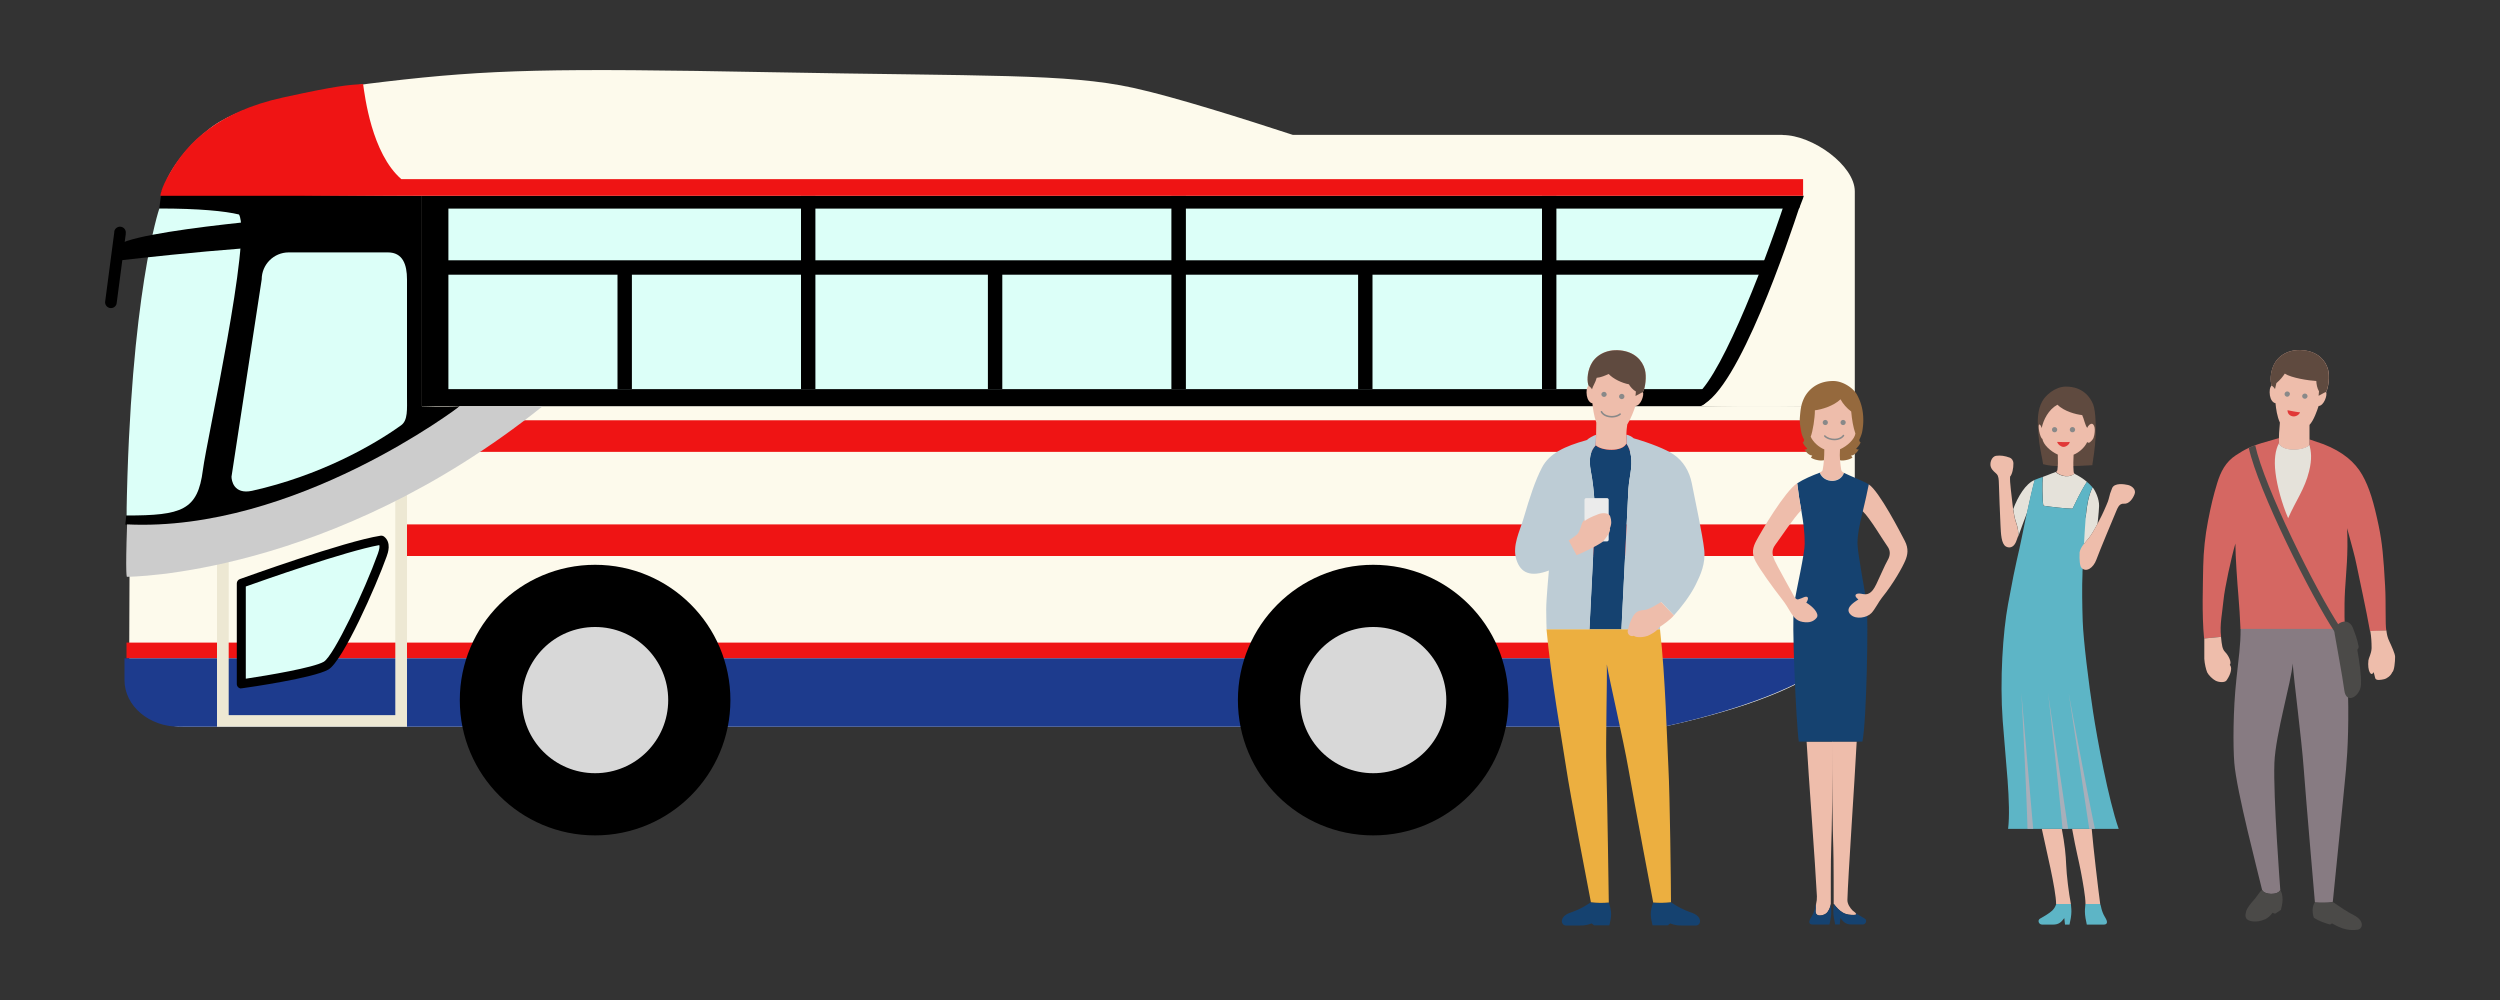
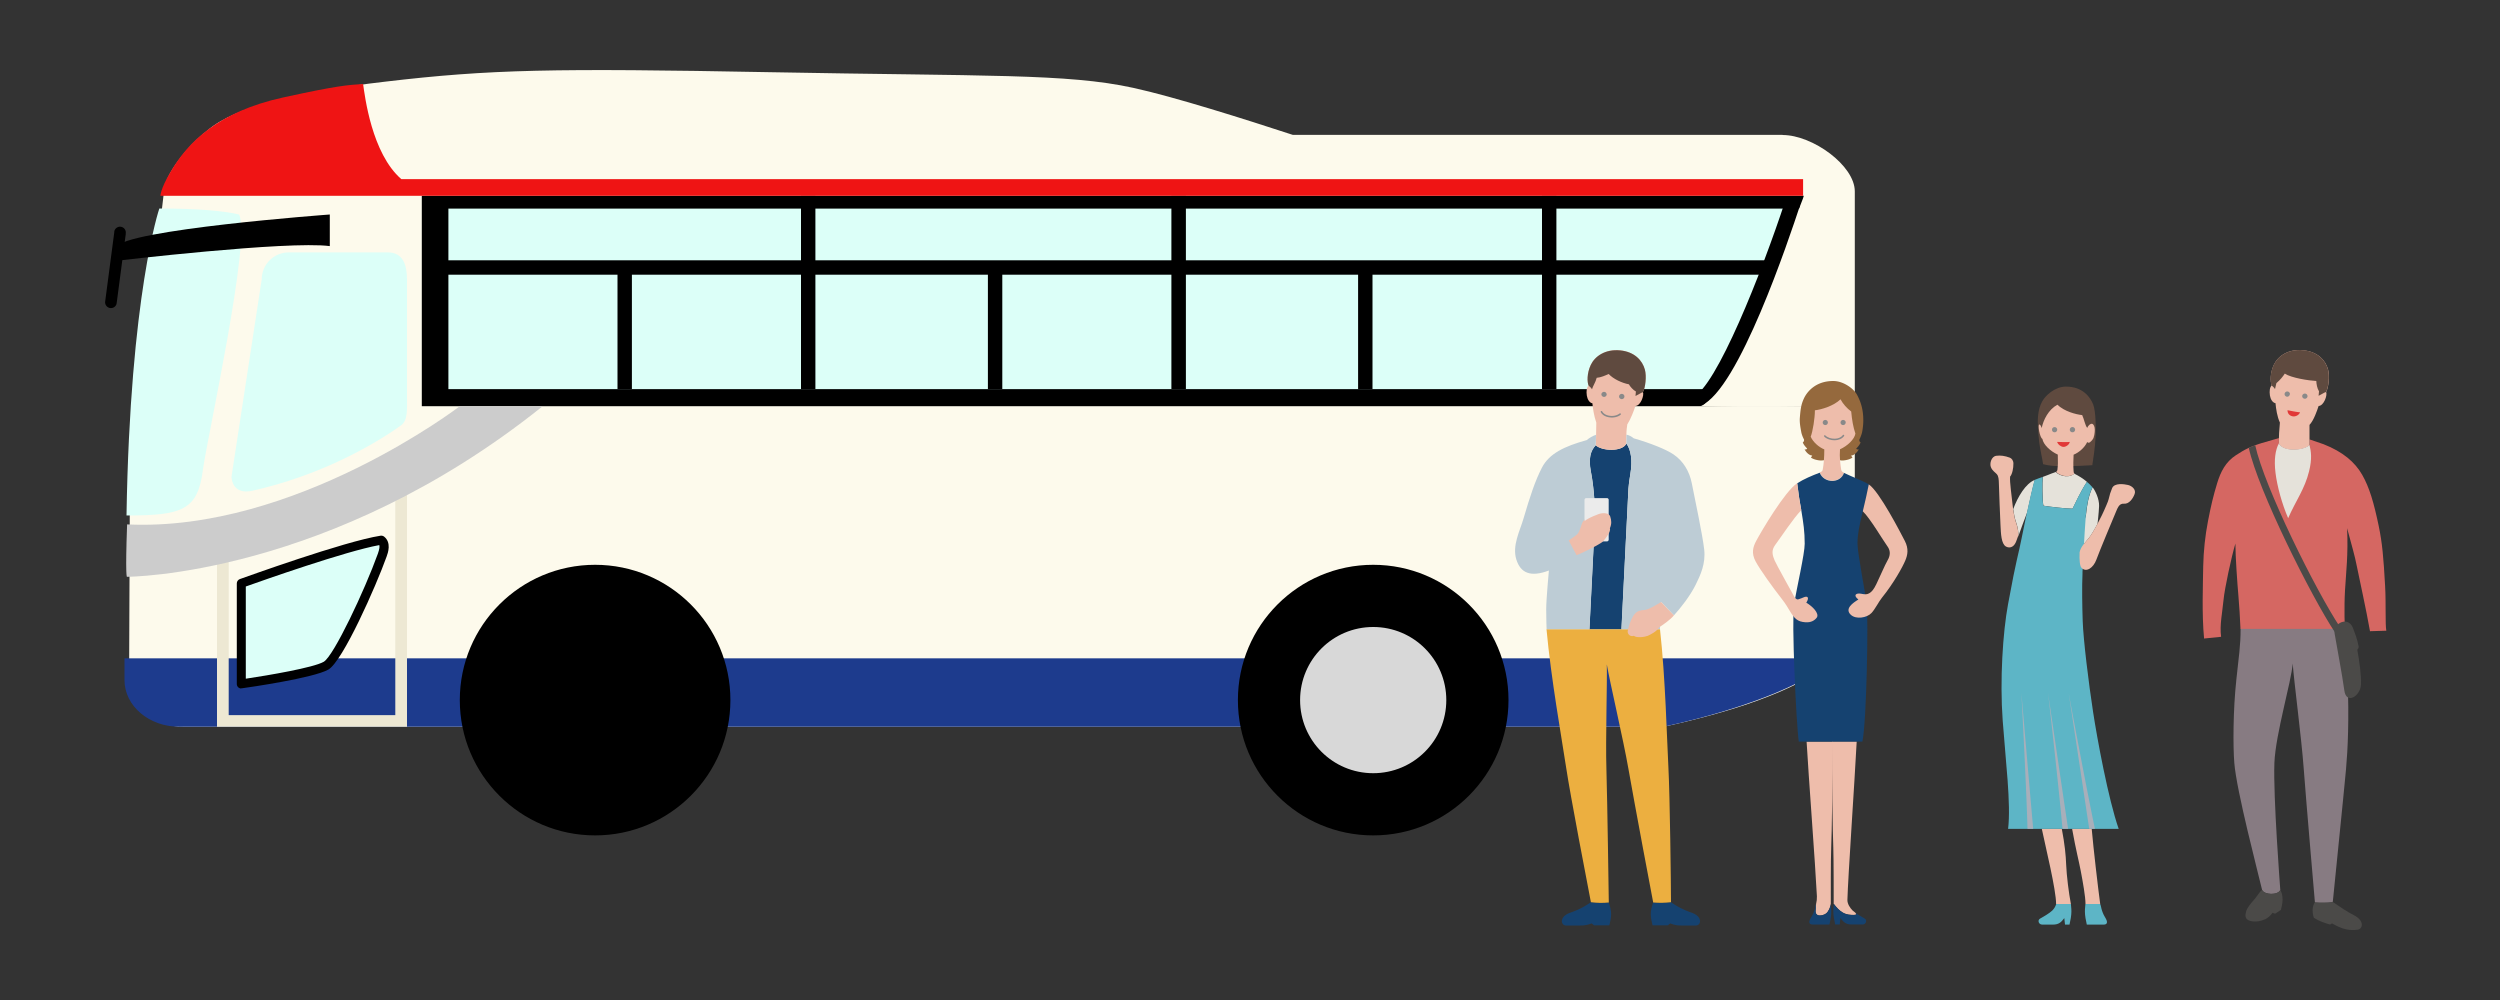
<svg xmlns="http://www.w3.org/2000/svg" id="_レイヤー_2" viewBox="0 0 250 100">
  <rect x="0" y="0" width="250" height="100" fill="#333333" stroke="none" />
  <defs>
    <clipPath id="clippath">
      <path d="M0 0h250v100H0z" class="cls-9" />
    </clipPath>
    <clipPath id="clippath-1">
-       <path d="M10.5 7h174.99v76.54H10.5z" class="cls-9" />
+       <path d="M10.5 7h174.99v76.54H10.5" class="cls-9" />
    </clipPath>
    <style>.cls-1{fill:#4b4a48}.cls-1,.cls-12,.cls-13,.cls-15,.cls-17,.cls-19,.cls-2,.cls-20,.cls-21,.cls-23,.cls-3,.cls-4,.cls-7,.cls-9{stroke-width:0}.cls-2{fill:#5db5c6}.cls-3{fill:#5f4a3f}.cls-4{fill:#898989}.cls-9{fill:none}.cls-12{fill:#fdfaec}.cls-13{fill:#e5e2da}.cls-15{fill:#dcfff8}.cls-17{fill:#154270}.cls-19{fill:#ef1414}.cls-20{fill:#eebdab}.cls-21{fill:#e13837}.cls-23{fill:#d8d8d8}</style>
  </defs>
  <g id="_レイヤー_2-2" style="clip-path:url(#clippath)">
    <g style="clip-path:url(#clippath-1)">
      <path d="M178.26 13.49h-48.97c-4.8-1.57-11.89-3.82-15.99-4.71-6.6-1.44-14.67-1.15-36.31-1.56-21.65-.41-27.98-.29-38.5.95-8.47.99-14.9 2.42-17.76 4.89-1.9 1.44-4.33 4.48-4.33 6.08l-3.41 28.91-.08 19.97c0 2.58 2.44 4.66 5.46 4.66h147.98c13.58-2.97 19.13-6.84 19.13-10.71V19.14c0-2.58-4.21-5.64-7.23-5.64h.01Z" class="cls-12" />
-       <path d="M185.22 45.19H36.26l.69-3.16h148.28v3.16Zm0 10.41H39.84l.06-3.16h145.32v3.16m-2.03 10.24H12.65v-1.58h171.9s-.97 1.58-1.35 1.58Z" class="cls-19" />
      <path d="M12.45 68.01c0 2.58 2.45 4.66 5.46 4.66h148.48c9.01-1.97 15.35-4.83 16.81-6.84H12.45v2.18Z" style="stroke-width:0;fill:#1d3b8d" />
      <path d="M180.38 19.58H42.18v21.04h138.2z" class="cls-7" />
      <path d="M179.91 20.86H44.84v18.05h135.07z" class="cls-15" />
      <path d="M81.54 19.58H80.1v19.33h1.44zm-18.35 7.17h-1.44v12.16h1.44V26.75m37.04 0h-1.44v12.16h1.44zm37.02 0h-1.44v12.16h1.44zm18.39-7.17h-1.44v19.33h1.44zm-37.05 0h-1.45v19.33h1.45V19.58" class="cls-7" />
      <path d="M179.28 27.47v-1.44H43.51v1.44z" class="cls-7" />
-       <path d="M42.18 19.58s-21.9-.05-26.04-.44c-.72 5.35-3.61 33.31-3.61 33.31s6.86 1.03 20.04-3.52c.91-.31 10.17-5.31 13.42-8.3-1.67.09-3.8 0-3.8 0V19.59Z" class="cls-7" />
      <path d="M15.93 20.86s-2.92 8.54-3.28 30.69c5.55 0 7.13-.52 7.64-4.56.38-2.98 4.9-23.26 3.61-25.54-1.38-.34-4.02-.6-7.97-.6Z" class="cls-15" />
      <path d="M59.51 83.54c7.47 0 13.53-6.06 13.53-13.53s-6.06-13.53-13.53-13.53-13.53 6.06-13.53 13.53 6.06 13.53 13.53 13.53Z" class="cls-7" />
-       <path d="M59.51 77.32c4.04 0 7.31-3.27 7.31-7.31s-3.27-7.31-7.31-7.31-7.31 3.27-7.31 7.31 3.27 7.31 7.31 7.31Z" class="cls-23" />
      <path d="M137.32 83.54c7.47 0 13.53-6.06 13.53-13.53s-6.06-13.53-13.53-13.53-13.53 6.06-13.53 13.53 6.06 13.53 13.53 13.53" class="cls-7" />
      <path d="M137.32 77.32c4.04 0 7.31-3.27 7.31-7.31s-3.27-7.31-7.31-7.31-7.31 3.27-7.31 7.31 3.27 7.31 7.31 7.31" class="cls-23" />
      <path d="M32.98 21.45s-20.6 1.51-21.44 3.3c.13 1.79 0 1.34 0 1.34s17.18-2.03 21.44-1.48z" class="cls-7" />
      <path d="M12.57 23.36c.06-.32-.15-.62-.46-.68s-.62.15-.68.46v.07l-.91 6.92a.583.583 0 0 0 1.14.24c0-.03 0-.06.01-.08l.91-6.92h-.01Z" class="cls-7" />
      <path d="M180.4 19.58s-7.99 21.04-10.46 21.04c4.95.16 11.51.03 11.51.03l-1.05-21.08Z" class="cls-12" />
      <path d="m170.12 40.55-.87-.81c2.36-.93 6.94-12.54 9.27-19.64l1.47.48c-1.05 3.18-6.15 18.49-9.88 19.96Z" class="cls-7" />
      <path d="M180.3 19.58H16.04s0-.66.97-2.32c1.75-3.04 4.82-6.09 11.29-7.51 5.47-1.2 6.48-1.25 8.01-1.35.17 1.17.85 6.93 3.82 9.51h140.18v1.67Z" class="cls-19" />
      <path d="M25.21 49.08c-1.86.4-2.06-1.07-2.06-1.41l3.02-19.73c0-1.49 1.21-2.7 2.7-2.7h9.92c1.49 0 1.91 1.22 1.91 2.7v11.64c0 1.37.1 2.45-.59 2.95-2.84 2.04-8.18 5.05-14.9 6.55Z" class="cls-15" />
      <path d="M39.53 49.58v21.93H22.87V56.05c3.99-.71 12.83-4.69 16.66-6.47m1.17-1.84s-15.21 7.25-18.88 7.25h-.12v17.69h19V47.73Z" style="stroke-width:0;fill:#ede8d3" />
      <path d="M45.98 40.62S29.49 53.24 12.71 52.44c-.19 5.24-.02 5.24-.02 5.24s20.29 0 41.58-17.06h-8.3.01Z" style="stroke-width:0;fill:#ccc" />
      <path d="M24.13 58.33V68.4s7.03-1 8.47-1.82c1.22-.7 4.44-7.77 5.62-11.06.21-.6.31-1.17-.1-1.5-3.61.56-13.99 4.31-13.99 4.31Z" class="cls-15" />
      <path d="M24.13 68.85c-.25 0-.45-.2-.45-.45V58.34c0-.19.12-.36.3-.43.43-.15 10.46-3.78 14.08-4.34.13-.02.25.02.35.09.75.6.39 1.62.25 2-1.04 2.91-4.38 10.48-5.83 11.3-1.47.84-7.9 1.77-8.64 1.87h-.06v.02Zm.45-10.2v9.22c2.22-.33 6.76-1.1 7.79-1.69 1-.57 4.11-7.17 5.42-10.82.17-.48.18-.72.14-.85-3.37.61-11.67 3.54-13.35 4.14" class="cls-7" />
    </g>
    <path d="M183.37 90.39c0-.73 0-4.5-.04-5.63-.07-1.54-.13-7.21-.13-10.61h2.47c-.22 4.22-.87 13.58-.93 15.86 0 .38.26.78.51 1.03.06.06.15.13.26.21.14.12.19.24-.12.24-.37 0-.74-.01-1.14-.25-.34-.2-.62-.51-.88-.86Z" class="cls-20" />
    <path d="M181.61 90.39c.06-.25.09-.5.08-.76-.16-3.24-.85-12.22-1.03-15.47h2.6c0 3.4-.07 9.07-.14 10.6-.05 1.13-.04 4.9-.04 5.63-.04.28-.15.55-.31.78-.17.26-.52.38-.79.38-.32 0-.43-.21-.43-.41 0-.14.03-.53.05-.75Z" class="cls-20" />
    <path d="M184 46.02c.23.09.96-.03 1.25-.27a.533.533 0 0 1-.13-.2c.29 0 .62-.34.76-.62-.12.04-.21 0-.26-.07.13-.13.36-.38.44-.62-.11-.05-.16-.22-.1-.34.07-.12.2-.45.25-.68.05-.24.12-.72.12-1.18 0-1.12-.26-1.88-.63-2.57-.31-.58-1.33-1.37-2.38-1.37-1.76 0-2.62 1.08-2.93 1.75-.29.63-.34 1.1-.41 1.99-.02.47.06.9.15 1.38.04.23.18.56.25.68s0 .29-.1.34c.08.24.31.48.44.62-.05.07-.15.11-.26.07.13.28.46.62.76.62 0 0-.04.11-.13.2.29.24 1.03.36 1.25.27.54.23 1.29.25 1.65 0h.01Z" style="stroke-width:0;fill:#95693d" />
    <path d="M181.97 47.25c.42 1.08 2.06 1.11 2.43.02-.18-.08-.26-.17-.28-.3-.09-.57-.18-1.24-.12-2.04.74-.33 1.45-1 1.54-1.57-.23-.68-.34-1.37-.42-2.21-.44-.33-.8-.73-1.07-1.22-.67.66-1.91 1.03-2.56 1.1 0 .78-.21 2.1-.42 2.64.23.53.81 1.05 1.36 1.27 0 .73-.05 1.48-.16 2.03-.02.13-.09.19-.29.28Z" class="cls-20" />
    <path d="M183.08 90.39c.05.76.05.37.05.76s-.09.92-.19 1.3h-1.68c-.36 0-.42-.25-.21-.6.15-.25.28-.46.38-.8.1-.3.08-.41.18-.66-.02.22-.05.61-.05.75 0 .2.11.41.43.41.27 0 .62-.12.79-.38.17-.26.24-.44.31-.78Zm2.43.87c.32.23.76.48.95.59.29.16.14.6-.21.6h-1.07c-.57 0-.82-.22-1.14-.65l-.07.65h-.45c-.09-.38-.19-.91-.19-1.3s0 0 .05-.76c.26.34.54.65.88.86.4.24.77.25 1.14.25.31 0 .26-.12.12-.24Zm.77-40.12c-.35 1.41-.53 2.28-.53 3.22s.75 4.71.92 6.08c.17 1.44 0 11.68-.43 13.72h-6.36c-.26-1.77-.74-12.19-.47-13.78.25-1.48 1.07-5.06 1.06-6 0-1.23-.13-2.08-.34-3.35-.17-.89-.31-1.8-.41-2.7.63-.41 1.5-.78 2.25-1.06.42 1.08 2.06 1.11 2.43.02.73.36 1.93.81 2.49 1.15-.18.9-.38 1.8-.6 2.7Z" class="cls-17" />
    <path d="M184.57 42.25c0 .15-.12.26-.26.26-.15 0-.26-.12-.26-.26s.12-.26.26-.26.27.12.27.26h-.01Zm-1.78 0c0 .15-.12.26-.26.26-.15 0-.26-.12-.26-.26s.12-.26.26-.26.26.12.26.26m-.37 1.4s-.03-.08 0-.11.08-.03.11 0c.21.22.59.34.94.33.34 0 .65-.13.81-.36.03-.04.08-.05.11-.02.04.02.05.07.02.11-.2.29-.57.42-.94.43-.39 0-.8-.12-1.06-.38Z" class="cls-4" />
    <path d="M180.13 51.02c-.12-.57-.33-1.96-.41-2.7-1.23.8-3.6 4.83-4.1 5.77-.32.61-.51 1.22-.05 2.07.44.81 1.66 2.52 2.6 3.72.4.5.7 1.03.79 1.18.47.78.77 1.12 1.61 1.17.52.03.9-.17 1.13-.5.21-.41-.42-1.08-1.07-1.46.34-.54.12-.71-.28-.53-.09.04-.32.14-.54.2-.18.04-.34-.18-.44-.37-.26-.48-1.72-3.09-1.91-3.53-.2-.49-.37-.98.07-1.56.57-.76 1.82-2.68 2.6-3.46m6.75-2.59c-.18.9-.38 1.8-.6 2.7.73.69 2.04 2.93 2.46 3.5.21.29.41.76 0 1.44-.27.47-.67 1.44-1.1 2.33-.25.52-.46.79-.72.93-.24.13-.42.12-.77.05-.55-.12-.87.15-.31.57-.57.35-1.39.92-.77 1.52.52.5 1.62.32 2.08-.17.37-.4.71-1.11 1.03-1.51 1.19-1.47 2.09-3.11 2.35-3.74.23-.54.36-1.17-.05-1.96-.38-.73-2.57-5.01-3.62-5.66h.01Z" class="cls-20" />
    <path d="M205.61 90.4h1.48c.05.76.05.37.05.76s-.1.92-.19 1.3h-.45l-.07-.65c-.32.43-.57.65-1.14.65h-1.07c-.36 0-.5-.45-.21-.6.26-.14.96-.55 1.21-.8s.31-.41.4-.66Zm3.08 2.06h1.68c.36 0 .41-.25.21-.6-.15-.25-.27-.46-.38-.8-.1-.3-.08-.41-.18-.66h-1.48c-.05.76-.05.37-.05.76s.1.92.19 1.3Z" class="cls-2" />
    <path d="M205.61 90.4c0-1.43-1.05-5.69-1.43-7.52h2c.3 1.58.4 2.62.44 3.64.04 1.01.26 2.82.47 3.88zm4.41 0c-.22-1.63-.68-5.57-.85-7.52h-1.96c.39 2.17.68 3.23.87 4.24.2 1.05.47 2.55.47 3.28h1.48Z" class="cls-20" />
    <path d="M208.7 48.18c-.68 1.05-1.14 2.09-1.44 2.69-.64 0-2.39-.21-2.92-.3-.11-.61-.12-2.36-.06-2.88l.48-.18c.26-.1.45-.19.81-.31.53.52 1.48.56 1.85.16.44.22.9.5 1.27.82Z" class="cls-13" />
    <path d="M206.64 46.61c.86 0 1.73-.03 2.59-.09.07-.53.29-1.72.34-3.01.02-.6.02-2.36-.25-3.06-.27-.69-1.01-1.79-2.72-1.79-1.11 0-2.05.89-2.37 1.46-.49.88-.46 1.92-.44 2.48.02.54.07 1.11.13 1.6.09.74.34 1.81.39 2.22.59.15 1.1.21 2.34.2Z" class="cls-3" />
    <path d="M208.59 51.58c.09-.99.26-2.03.67-2.85.25.3.67 1.15.65 1.87-.03.72-.16 1.8-.16 1.8-.28.52-.59 1.06-.84 1.38-.3.39-.85.87-.95 1.5.05-1.26.39-3.06.63-3.7Zm-6.76 2.06c.25-.74.6-1.64.89-2.41.24-1.09.58-2.61.76-3.24-.92.36-1.7 1.69-2.16 2.92.07.51.17.99.29 1.32.19.52.26 1.11.22 1.41Z" class="cls-13" />
    <path d="M205.57 47.2c.07-.01.15-.1.17-.21.06-.52.06-.71.04-1.53-.74-.33-1.45-1-1.54-1.57-.26-.11-.48-1.41-.31-1.44.09-.02.2.19.24.36.17-.84.68-1.85 1.57-2.34.67.66 1.83.97 2.48 1.04.19.4.28.99.5 1.28.09-.24.33-.45.49-.41.16.04.27.29.27.59s-.06.79-.22.98c-.16.2-.37.45-.54.25-.23.53-.81 1.05-1.36 1.27-.03.55-.04 1.09 0 1.64 0 .12.02.19.09.24-.37.4-1.32.36-1.85-.16h-.02Z" class="cls-20" />
    <path d="M208.28 56.88c.04-.88.09-2.18.18-3.55.04-.52.07-1.12.12-1.75.09-.99.26-2.03.67-2.85-.17-.2-.36-.38-.56-.55-.68 1.05-1.14 2.09-1.44 2.69-.64 0-2.39-.21-2.92-.3-.11-.61-.12-2.36-.06-2.88-.23.08-.55.19-.81.3-.18.62-.53 2.15-.76 3.24-.07.33-.14.63-.18.85-.24 1.13-.43 2.2-.85 3.98-.15.65-.42 1.93-.87 4.39-.51 2.76-.83 7.53-.53 11.61.29 3.98.84 8.35.54 10.83h11.06c-1.04-2.98-2.16-9.06-2.56-11.69-.44-2.86-.98-7.24-1.04-9.11-.05-1.51-.08-3.44-.02-4.71 0-.14 0-.31.02-.49Z" class="cls-2" />
    <path d="M207.96 55.29c-.03.72.02 1.31.19 1.49.47.5 1.19.01 1.49-.82s1.71-4.2 1.89-4.62c.2-.44.34-1.02.86-.97.52.05.9-.51 1.07-.96.17-.44-.24-.81-.65-.91-.38-.09-1.37-.24-1.6.32-.15.35-.26.71-.34 1.08-.05.26-.4.99-.47 1.17-.08.18-.34.74-.66 1.33-.28.52-.59 1.06-.84 1.38-.3.39-.85.87-.95 1.5Zm-6.14-1.64c.05-.3-.03-.89-.22-1.41-.12-.32-.22-.81-.29-1.32-.16-1.51-.35-2.68-.3-3.26.21-.22.34-.85.33-1.31 0-.29-.16-.5-.35-.58-.5-.19-.95-.25-1.37-.19-.49.07-.68.78-.53 1.14.14.36.45.53.6.71.16.19.19.48.2 1s.12 3.3.16 4.11.07 1.84.54 2.11c.3.17.74.15 1-.44.08-.19.15-.38.21-.57h.02Z" class="cls-20" />
    <path d="M209.49 82.88h-.57a5672.1 5672.1 0 0 0-2.05-13.55c.48 2.6 1.95 10.37 2.62 13.55m-7.35-13.57s.94 10.92 1.18 13.57h-.57c-.08-3.18-.47-10.96-.61-13.57m4.68 13.57h-.57c-.28-3.19-1.14-11-1.45-13.61 0 0 1.61 10.96 2.01 13.61h.01" style="stroke-width:0;fill:#a8afba" />
    <path d="M205.2 42.97c0 .15.12.26.26.26.15 0 .26-.12.26-.26 0-.15-.12-.26-.26-.26-.15 0-.26.12-.26.26m1.78 0c0 .15.12.26.27.26s.26-.12.26-.26a.265.265 0 0 0-.53 0" class="cls-4" />
    <path d="M206.98 44.19c-.21.04-1.03.01-1.27 0 .09.28.41.5.64.5s.57-.2.63-.5Z" class="cls-21" />
    <path d="M167.1 90.21c-.4.07-1.26.09-1.79.03-.08.28-.21.64-.23 1.09-.02.5.18 1.2.18 1.2h1.53l.23-.19c.3.11.57.21 1.11.21h1.46c.3 0 .52-.31.36-.67-.12-.28-.41-.48-.81-.62a7.95 7.95 0 0 1-2.05-1.05Zm-8.01 0c.4.07 1.26.09 1.79.03.08.28.21.64.23 1.09.02.5-.18 1.2-.18 1.2h-1.53l-.23-.19c-.35.14-.73.21-1.11.21h-1.46c-.3 0-.52-.31-.36-.67.12-.28.41-.48.81-.62.73-.25 1.42-.6 2.05-1.05Z" class="cls-17" />
    <path d="M160.67 66.38c.31 1.83 1.66 7.56 2.17 10.49.59 3.39 2.47 13.36 2.48 13.38.59.05 1.19.04 1.78-.03 0-1.71-.11-10.68-.26-13.49-.15-2.79-.29-8.88-.84-13.81h-11.35c.45 4.93 1.54 11.02 1.96 13.81.42 2.81 2.15 11.78 2.48 13.49.59.08 1.19.09 1.79.03 0-.03-.14-10-.24-13.38-.09-2.93.09-8.67.04-10.49Z" style="stroke-width:0;fill:#ecaf40" />
    <path d="m162.15 62.92.63-12.76c.05-1 .03-1.46.26-2.79.22-1.3.07-2.39-.4-3.02-.41.86-2.47.76-3.07.17-.53.55-.74 1.35-.49 2.61.35 1.78.46 3.95.39 5.22l-.53 10.56h3.21Z" class="cls-17" />
    <path d="M159.57 44.52c.6.59 2.66.69 3.07-.17v-.88c0-.39.05-.78.09-1.03.34-.53.65-1.34.81-1.84.53-.02.9-1.09.75-1.39.24-.43.38-1.58.2-2.25-.25-.93-1.04-1.79-2.47-1.93-1.51-.15-2.54.6-2.94 1.45-.4.85-.37 1.72-.22 2.07-.2.19-.24.58-.18 1 .06.38.26.73.56.78.05.55.16 1.27.39 1.93 0 .35-.02.78-.02 1.22 0 .36-.02.73-.03 1.04Z" class="cls-20" />
    <path d="M159.57 44.52c.02-.32.03-.68.03-1.04-.29.09-.69.32-.93.53-2.23.62-3.75 1.34-4.48 2.76-.68 1.32-1.18 2.84-1.85 5.12-.37 1.25-1.13 2.67-.71 4.05.43 1.38 1.44 1.8 3.26 1.11 0 0-.27 2.89-.27 3.87s.04 2 .04 2h4.29l.53-10.56c.06-1.27-.05-3.44-.39-5.22-.24-1.27-.04-2.07.49-2.61Zm3.07-1.05v.89c.46.62.62 1.71.4 3.01-.23 1.33-.21 1.79-.26 2.79l-.64 12.76H166s.02-2.28.1-2.73l1.29 1.35c.68-.75 1.62-1.94 2.18-3.07.48-.97 1.01-2.11.85-3.52-.16-1.45-.92-4.98-1.24-6.62-.23-1.18-.85-2.23-1.83-2.89-.74-.5-2.28-1.12-3.98-1.61-.21-.18-.46-.31-.74-.37h.01Z" style="stroke-width:0;fill:#bdccd5" />
    <path d="M158.62 49.81h2.07c.1 0 .18.08.18.18v3.97c0 .1-.08.18-.18.18h-2.06a.18.18 0 0 1-.18-.18v-3.97c0-.1.08-.18.18-.18z" style="stroke-width:0;fill:#ebebeb" />
    <path d="M157.65 55.52c.3-.11.71-.31 1.12-.51.43-.21 1.39-.68 1.58-.92.32-.39.75-.95.64-1.27.19-.43.16-.78.03-1.18-.1-.3-.59-.41-1.11-.25-.39.14-.77.3-1.13.5-.12.06-.23.14-.33.23v-.18c-.07.09-.24.33-.28.49-.07.26-.24.73-.38.92-.13.19-.72.54-.92.7l.78 1.45v.02Zm9.75 6.01c-.38.45-1.02.9-1.5 1.21-.23.42-.84.71-1.12.84-.28.12-1.1.24-1.4 0-.31.13-.65-.14-.61-.47.04-.3.33-1.27.68-1.69.28-.33.58-.4 1-.42.43-.03 1.33-.6 1.66-.8l1.29 1.35v-.02Z" class="cls-20" />
    <path d="M162.02 35.04c1.43.14 2.22 1 2.47 1.93.18.66.05 1.81-.2 2.25-.14.03-.54.29-.74.38l.04-.45c-.26-.13-.59-.5-.7-.72-.67-.12-1.56-.53-2.02-1.03-.35.15-.78.35-1.2.38-.11.45-.4.85-.47 1.15-.08-.16-.26-.29-.34-.37-.15-.35-.18-1.22.22-2.07s1.44-1.6 2.94-1.45" class="cls-3" />
    <path d="M162.44 39.68c-.02.15-.15.25-.3.23-.14-.02-.25-.15-.23-.29a.27.27 0 0 1 .3-.23c.15.02.25.15.23.29m-1.77-.22a.27.27 0 0 1-.3.23c-.14-.02-.25-.15-.23-.29.03-.14.17-.24.31-.21.13.02.22.14.22.28Zm1.4 2.01s.04-.08 0-.11-.08-.04-.11-.01c-.24.19-.62.28-.97.23-.34-.04-.64-.19-.77-.44-.02-.04-.07-.05-.11-.03-.04.02-.05.07-.03.11.17.31.52.48.9.52.39.05.81-.04 1.09-.27Z" class="cls-4" />
    <path d="m220.43 63.85 1.68-.17c-.16-1.16.13-2.47.24-3.66.11-1.18.79-4.32 1.19-5.67 0 1.33.2 4.06.29 5.09.1 1.15.17 2.3.22 3.46h10.43s-.08-2.13.02-3.85c.11-1.86.33-3.61.21-6.23.48 1.79.76 2.71.96 3.74.27 1.35.93 4.29 1.33 6.56l1.63-.05c-.12-.69-.02-2.75-.12-4.48-.16-2.86-.28-4.26-.64-6-.48-2.3-.92-3.82-1.64-5.09-.72-1.27-1.93-2.32-3.88-3.08-.48-.17-.99-.35-1.4-.48v.57c-.62.59-2.69.69-3.06-.17v-.53c-.38.12-1.16.33-1.73.5-.24.07-.45.15-.65.22-.22.08-.43.17-.64.26-.47.22-.85.45-1.29.74-1.01.66-1.52 1.64-1.87 2.81-.38 1.25-.6 2.17-.91 3.76-.29 1.5-.45 3.03-.48 4.56-.02 1.7-.15 4.74.09 7.2h.02Z" style="stroke-width:0;fill:#d56762" />
    <path d="M233.28 90.19c-.41.07-1.26.09-1.79.03-.12.15-.23.5-.23.76 0 .5.13.8.13.8s.37.24.77.39c.59.23.85.28.85.28l.19-.11c.3.17.57.32 1.07.5.53.17.96.2 1.5.13.3-.04.52-.37.36-.75-.12-.3-.41-.54-.81-.74-.55-.27-1.26-.74-2.05-1.29Z" class="cls-1" />
    <path d="M229.27 66.35c-.13 1.83-1.71 7.01-1.83 9.94-.13 3.39.59 12.69.59 12.71-.24.54-1.6.5-1.82-.01-.39-1.67-2.56-9.9-2.78-12.71-.13-1.64-.13-5.25.21-8.36.24-2.23.42-3.38.42-5.03h10.43c0 1.43.21 3.47.27 4.99.16 4.06.02 7.09-.16 9.07-.28 3.06-1.16 11.54-1.32 13.24-.59.08-1.19.09-1.79.03 0-.03-.87-10-1.12-13.38-.21-2.93-.97-8.67-1.1-10.49Z" style="stroke-width:0;fill:#877b82" />
    <path d="M230.33 35.02c-1.51-.15-2.54.6-2.94 1.45-.4.85-.37 1.72-.22 2.07-.2.19-.24.58-.18 1 .06.38.26.73.56.78.05.55.16 1.34.44 1.94-.07.69-.11 1.39-.1 2.09.37.86 2.44.76 3.06.17v-2.03c.43-.46.75-1.4.91-1.89.53-.02.9-1.09.75-1.39.24-.43.38-1.58.2-2.25-.25-.93-1.04-1.79-2.47-1.93Z" class="cls-20" />
    <path d="M228.82 51.83c-.62-1.43-1.11-3.22-1.27-4.55-.16-1.3-.02-2.27.34-2.95.37.86 2.44.76 3.06.17.16.65.27 1.36-.04 2.62-.43 1.78-1.35 2.98-2.1 4.71z" class="cls-13" />
    <path d="M230.33 35.02c1.43.14 2.22 1 2.47 1.93.18.66.05 1.81-.2 2.25-.14.03-.54.29-.74.38l.04-.45c-.19-.3-.26-.75-.27-1.03-.76-.04-2.51-.31-3.15-.74-.2.31-.48.65-.84.95-.05.2-.1.4-.14.6-.08-.16-.26-.29-.34-.37-.15-.35-.18-1.22.22-2.07s1.44-1.6 2.94-1.45Z" class="cls-3" />
    <path d="M230.75 39.66c-.03.14-.17.24-.31.21a.264.264 0 0 1-.22-.28.27.27 0 0 1 .3-.23c.15.02.25.15.23.3m-1.77-.22c-.02.14-.15.25-.29.23s-.25-.15-.23-.29.15-.25.3-.23c.15.02.25.15.23.29h-.01Z" class="cls-4" />
-     <path d="M220.43 63.85v2.03c.03.49.17 1.08.29 1.36.13.27.53.67.84.83s.93.23 1.11-.05c.17-.25.68-1.09.31-1.54.23-.23-.15-.96-.45-1.26-.31-.3-.35-.74-.43-1.54l-1.68.17Zm18.21-.79c.05.38.1.68.3 1.09.2.43.57 1.22.57 1.53 0 .5-.08 1.41-.29 1.55-.13.33-.51.62-.81.69-.31.07-.82.17-.89-.11-.08-.31-.1-.42-.16-.6-.24.53-.64-.13-.52-1.17.03-.26.29-.64.32-1.22 0-.58-.03-1.15-.13-1.72l1.63-.05h-.02Z" class="cls-20" />
    <path d="M226.21 88.99c.22.51 1.58.55 1.82.01.12.19.22.45.23.99 0 .37-.17 1-.17 1l-.58.38-.26-.09c-.18.26-.42.48-.7.63-.49.21-.99.32-1.53.18-.56-.15-.52-.57-.39-1.01.08-.26.44-.73.64-.95.43-.45.65-.94.94-1.13Z" class="cls-1" />
    <path d="M230 41.23c-.22 0-1.01-.16-1.25-.21 0 .32.18.54.5.61.27.06.64-.1.75-.39Z" class="cls-21" />
    <path d="M224.88 44.79c.91 4.2 6.23 14.85 8.63 18.47.09-.24.27-.43.49-.55-2.4-3.62-7.57-13.99-8.48-18.19-.22.08-.43.17-.64.26Z" class="cls-1" />
    <path d="M233.51 62.84c.09-.24.27-.43.49-.55.45-.25 1.04-.18 1.3.52.16.42.42 1.07.56 1.82.02.11-.03.25-.13.34.21 1.17.4 2.5.37 3.47-.04 1.16-1.48 2.08-1.67.59-.2-1.49-.76-4.44-.97-5.68-.03-.17 0-.34.05-.5Z" class="cls-1" />
  </g>
</svg>